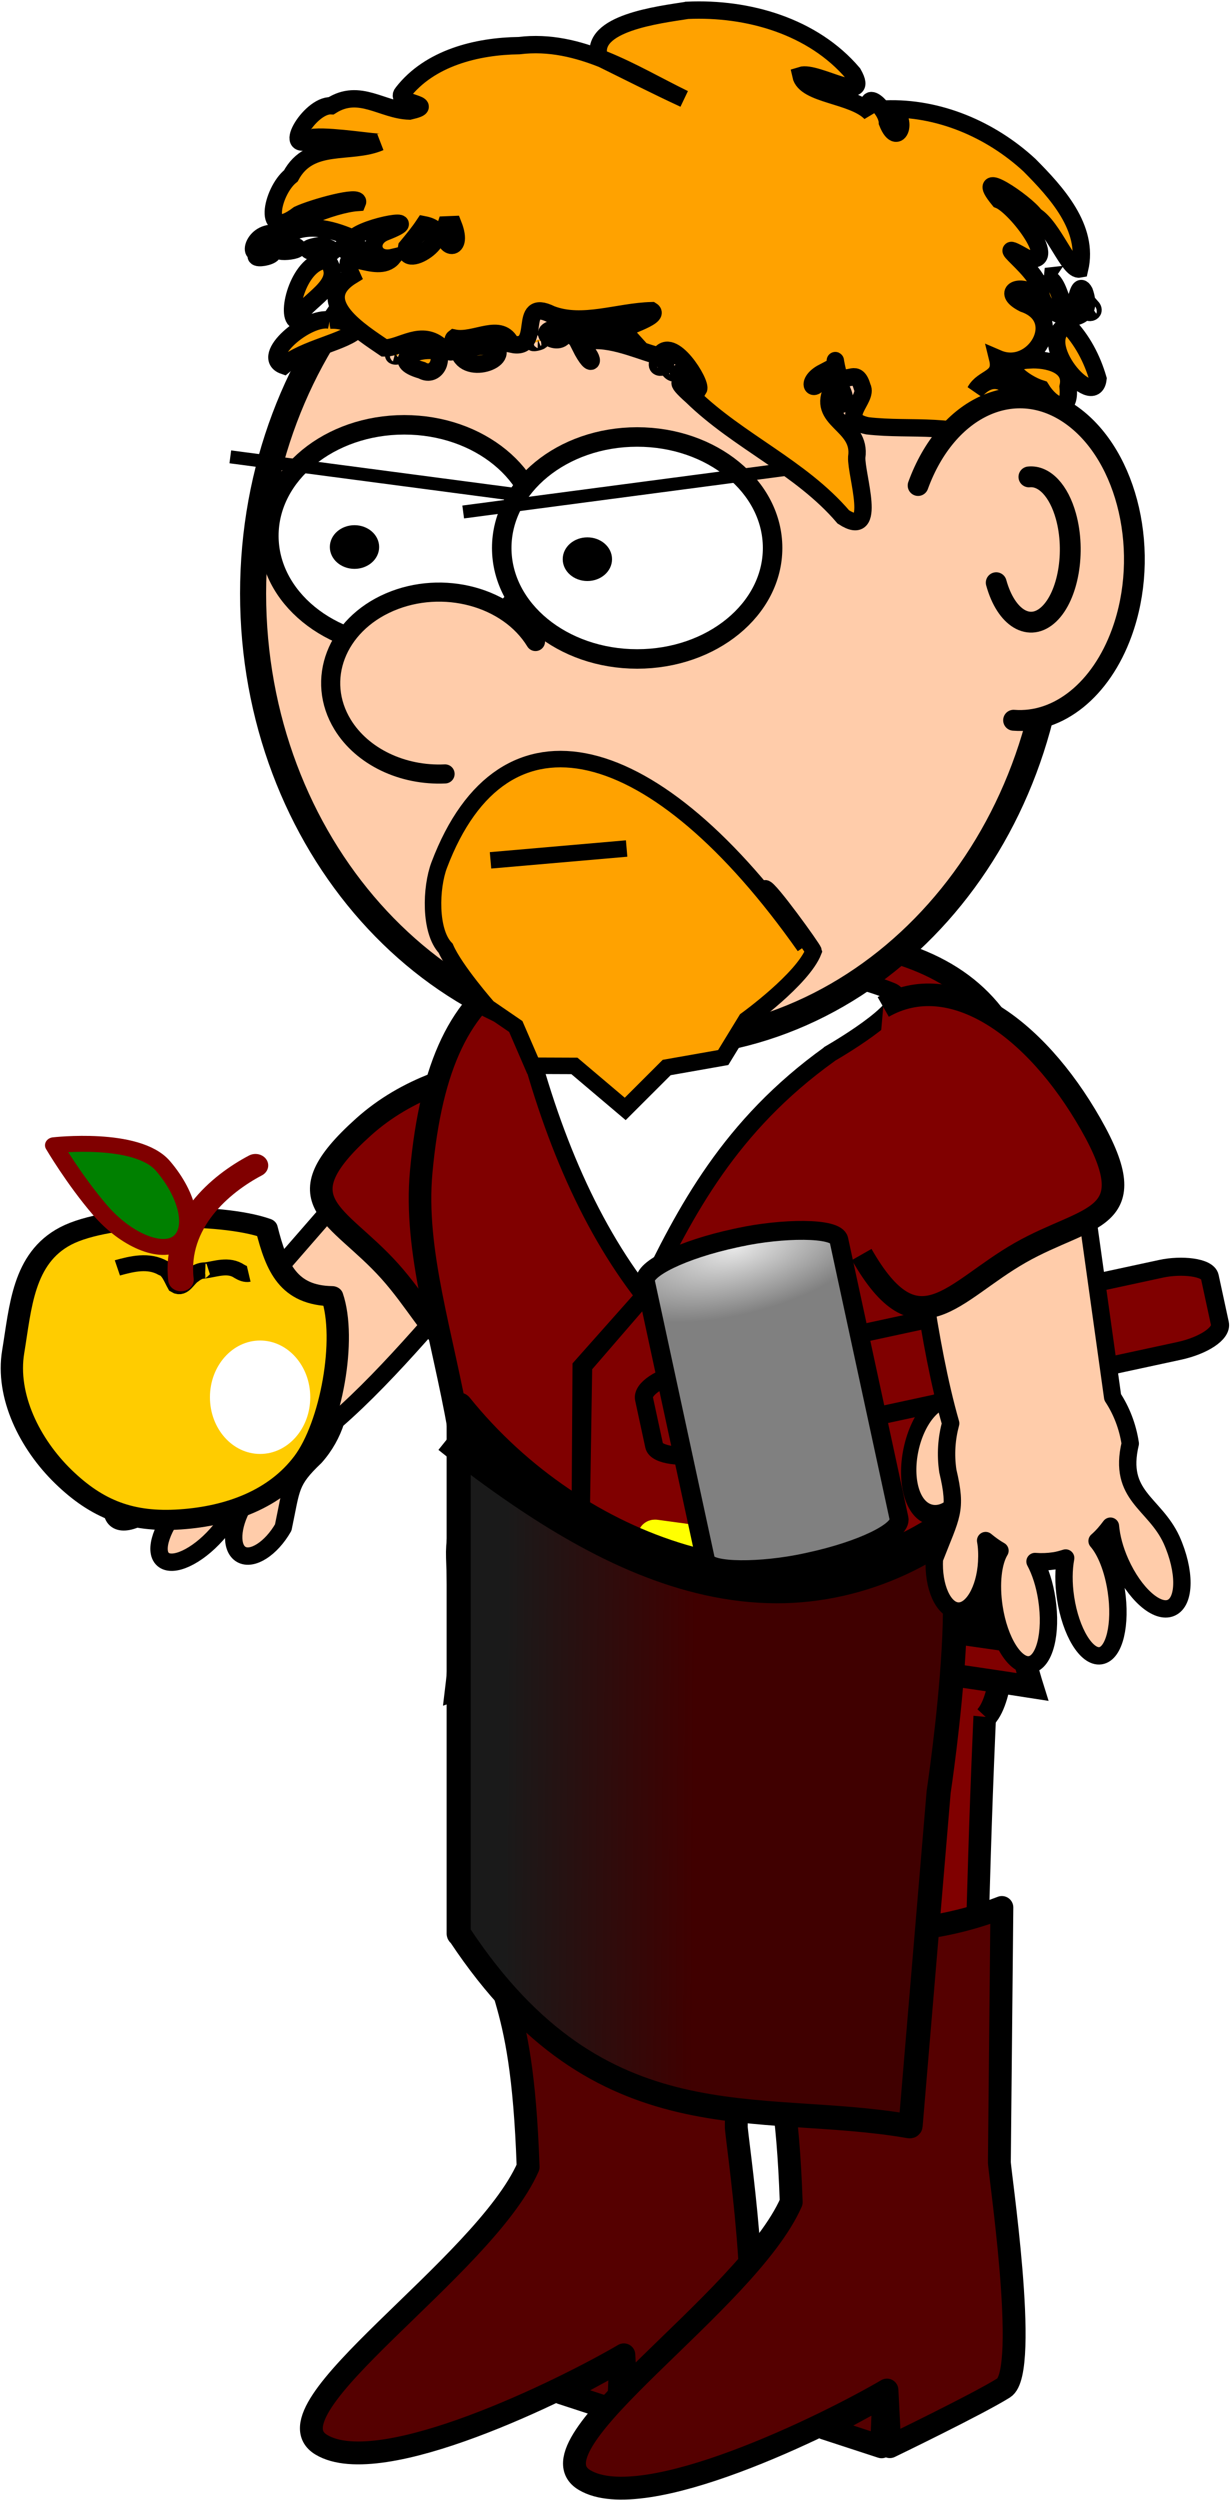
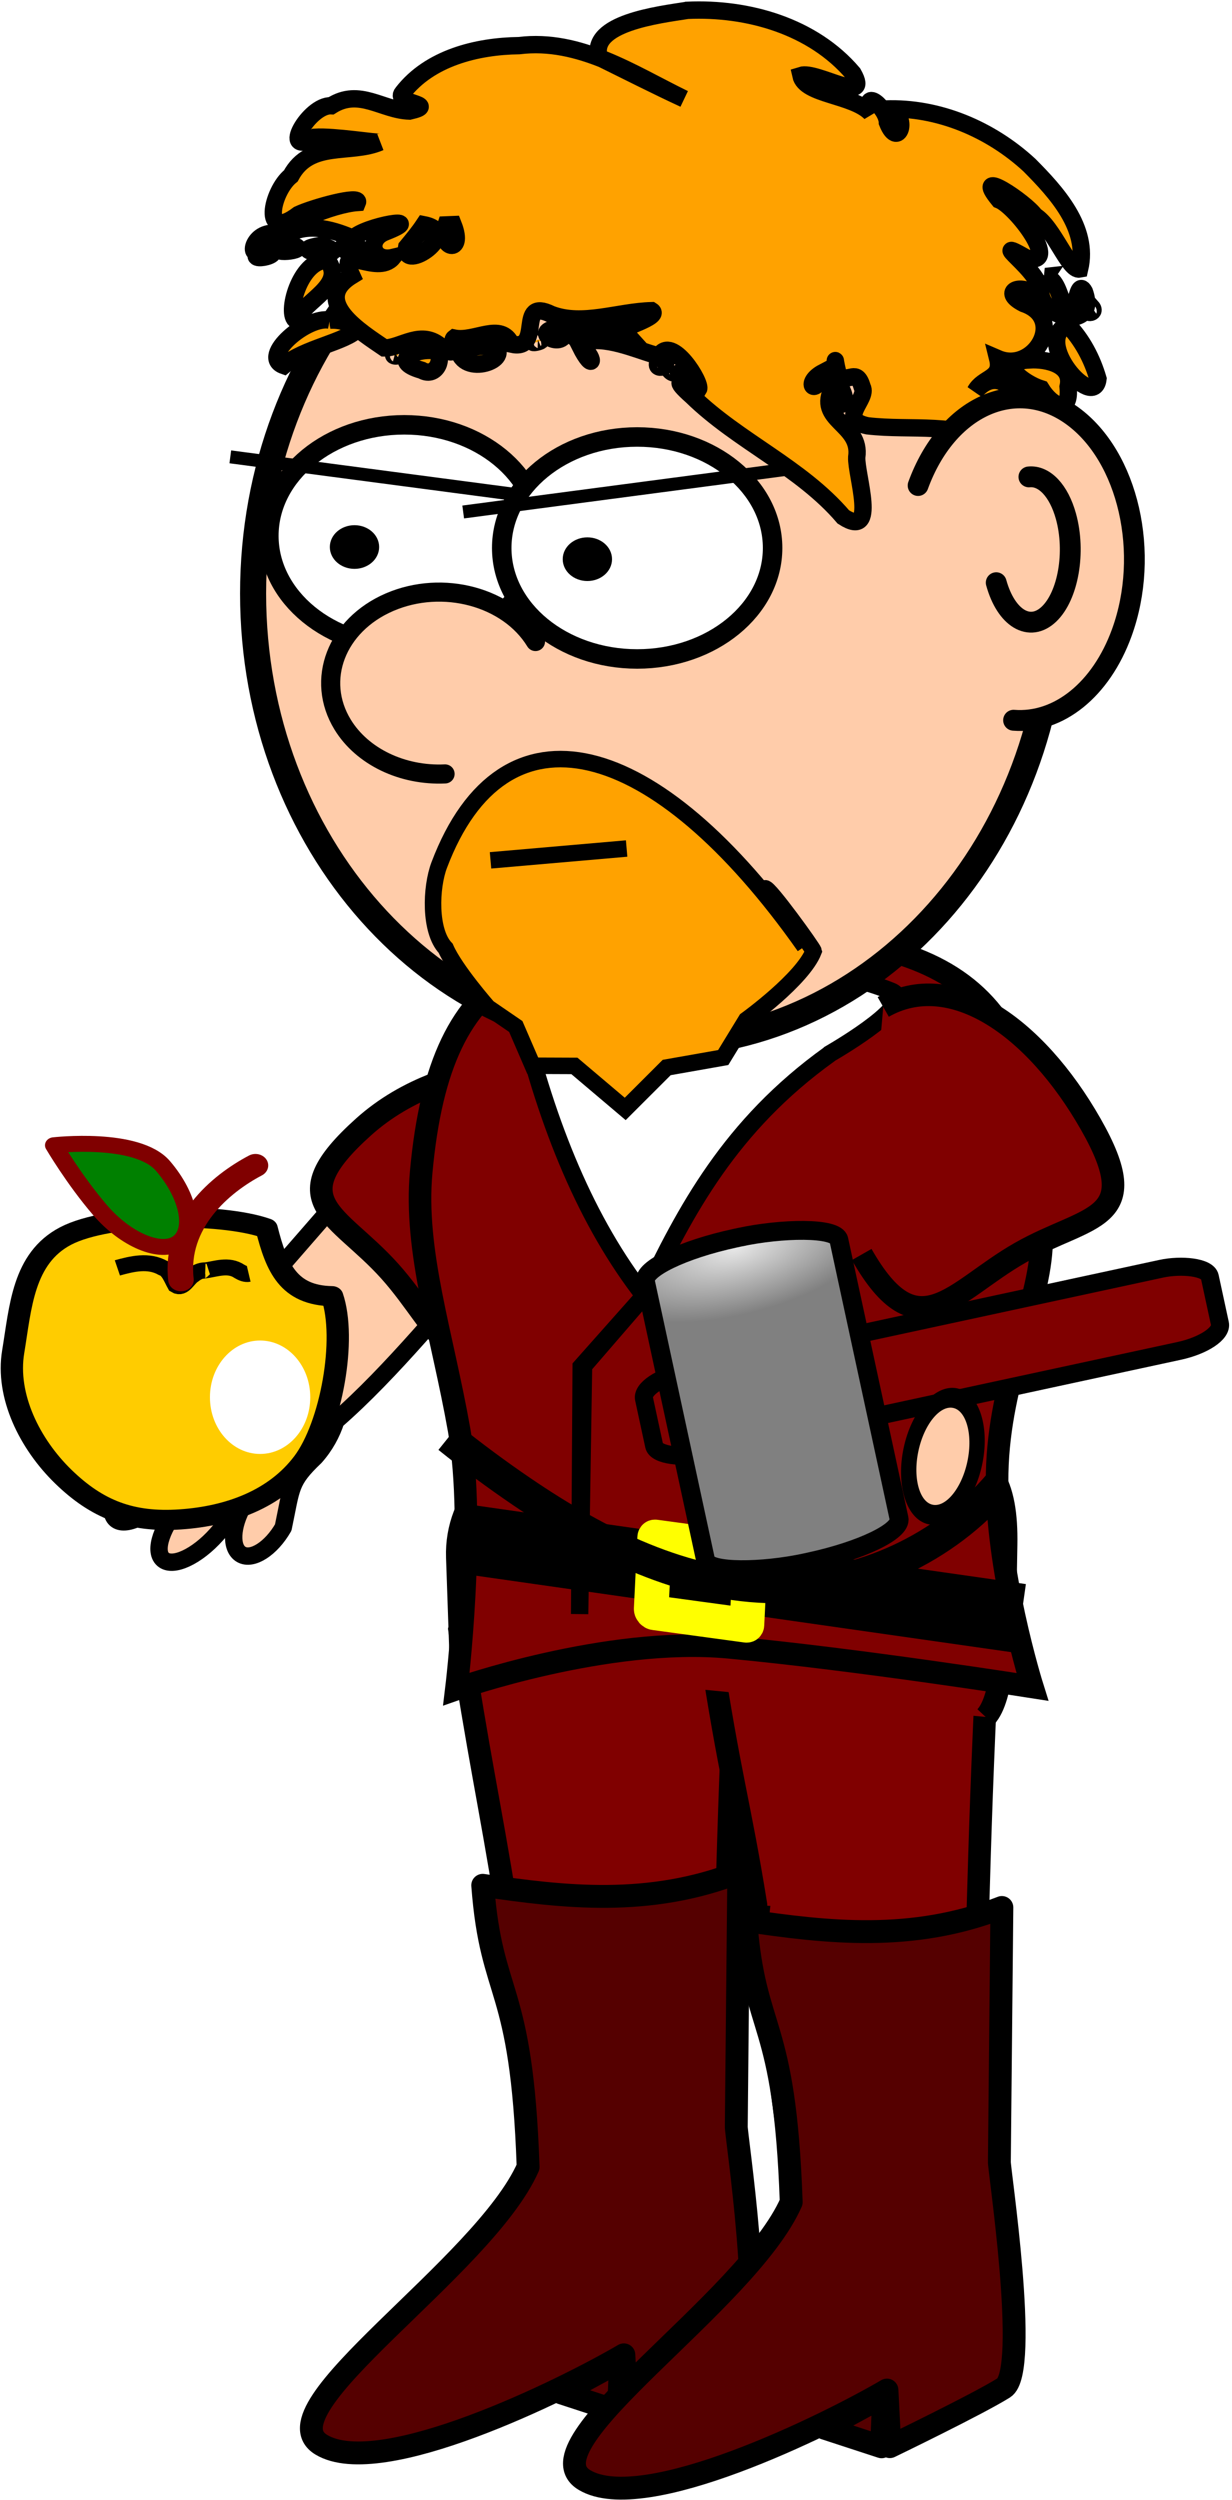
<svg xmlns="http://www.w3.org/2000/svg" xmlns:ns1="http://www.inkscape.org/namespaces/inkscape" xmlns:ns2="http://sodipodi.sourceforge.net/DTD/sodipodi-0.dtd" xmlns:xlink="http://www.w3.org/1999/xlink" width="74.892" height="151.958" id="svg4791" version="1.1" ns1:version="0.48.1 r9760" ns2:docname="char08.svg">
  <defs id="defs4793">
    <filter color-interpolation-filters="sRGB" id="filter5475-5-0" ns1:collect="always">
      <feGaussianBlur id="feGaussianBlur5477-3-4" stdDeviation="0.669" ns1:collect="always" />
    </filter>
    <ns1:path-effect is_visible="true" id="path-effect3860-67-7-8" effect="spiro" />
    <ns1:path-effect is_visible="true" id="path-effect3860-3-4" effect="spiro" />
    <ns1:path-effect is_visible="true" id="path-effect3860-67-38" effect="spiro" />
    <ns1:path-effect is_visible="true" id="path-effect3860-6" effect="spiro" />
    <filter id="filter5475-7-5-0" ns1:collect="always" color-interpolation-filters="sRGB">
      <feGaussianBlur id="feGaussianBlur5477-5-5-3" stdDeviation="0.669" ns1:collect="always" />
    </filter>
    <linearGradient id="linearGradient6368">
      <stop style="stop-color:#313a39;stop-opacity:1" offset="0" id="stop6371" />
      <stop id="stop6480" offset="0.5" style="stop-color:#988731;stop-opacity:1;" />
      <stop style="stop-color:#ffd42a;stop-opacity:1" offset="1" id="stop6373" />
    </linearGradient>
    <linearGradient id="linearGradient6658">
      <stop id="stop6660" offset="0" style="stop-color:#550000;stop-opacity:1" />
      <stop style="stop-color:#800000;stop-opacity:1;" offset="0.325" id="stop6662" />
      <stop style="stop-color:#800000;stop-opacity:1" offset="0.661" id="stop6664" />
      <stop style="stop-color:#333333;stop-opacity:1" offset="0.818" id="stop6666" />
      <stop id="stop6668" offset="1" style="stop-color:#4d4d4d;stop-opacity:1" />
    </linearGradient>
    <linearGradient id="linearGradient6466">
      <stop style="stop-color:#1a1a1a;stop-opacity:1" offset="0" id="stop6468" />
      <stop id="stop6478" offset="0.041" style="stop-color:#202020;stop-opacity:1;" />
      <stop id="stop6476" offset="0.082" style="stop-color:#262626;stop-opacity:1;" />
      <stop id="stop6474" offset="0.14" style="stop-color:#c9840d;stop-opacity:1" />
      <stop style="stop-color:#c9840d;stop-opacity:1" offset="1" id="stop6470" />
    </linearGradient>
    <linearGradient id="linearGradient5302">
      <stop style="stop-color:#313a39;stop-opacity:1" offset="0" id="stop5304" />
      <stop id="stop5306" offset="0.5" style="stop-color:#988731;stop-opacity:1;" />
      <stop style="stop-color:#ffd42a;stop-opacity:1" offset="1" id="stop5308" />
    </linearGradient>
    <linearGradient id="linearGradient6736-7">
      <stop id="stop6750-3" offset="0" style="stop-color:#f7b76a;stop-opacity:1" />
      <stop id="stop6748-2" offset="0.125" style="stop-color:#4d4d4d;stop-opacity:1" />
      <stop id="stop6746-0" offset="0.263" style="stop-color:#f7b76a;stop-opacity:1" />
      <stop style="stop-color:#f7b76a;stop-opacity:1" offset="0.485" id="stop6754-5" />
      <stop id="stop6744-1" offset="0.562" style="stop-color:#4d4d4d;stop-opacity:1" />
      <stop style="stop-color:#f7b76a;stop-opacity:1" offset="0.756" id="stop6752-4" />
      <stop style="stop-color:#f7b76a;stop-opacity:1" offset="1" id="stop6740-0" />
    </linearGradient>
    <linearGradient id="linearGradient6736">
      <stop id="stop6750" offset="0" style="stop-color:#f7b76a;stop-opacity:1" />
      <stop id="stop6748" offset="0.125" style="stop-color:#4d4d4d;stop-opacity:1" />
      <stop id="stop6746" offset="0.263" style="stop-color:#f7b76a;stop-opacity:1" />
      <stop style="stop-color:#f7b76a;stop-opacity:1" offset="0.485" id="stop6754" />
      <stop id="stop6744" offset="0.562" style="stop-color:#4d4d4d;stop-opacity:1" />
      <stop style="stop-color:#f7b76a;stop-opacity:1" offset="0.756" id="stop6752" />
      <stop style="stop-color:#f7b76a;stop-opacity:1" offset="1" id="stop6740" />
    </linearGradient>
    <ns1:path-effect is_visible="true" id="path-effect3860-67-8-0-8" effect="spiro" />
    <ns1:path-effect is_visible="true" id="path-effect3860-2-6-7" effect="spiro" />
    <ns1:path-effect fuse_tolerance="0" vertical_pattern="false" prop_units="false" tang_offset="0" normal_offset="0" spacing="0" scale_y_rel="false" prop_scale="1" copytype="single_stretched" pattern="m -1.368,-3.329 0,10 10,-5 z" is_visible="true" id="path-effect5896-7-1" effect="skeletal" />
    <ns1:path-effect effect="skeletal" id="path-effect5900-0-2" is_visible="true" pattern="m -12.046,-3.238 0,10 10,-5 z" copytype="single_stretched" prop_scale="1" scale_y_rel="false" spacing="0" normal_offset="0" tang_offset="0" prop_units="false" vertical_pattern="false" fuse_tolerance="0" />
    <filter color-interpolation-filters="sRGB" height="1.062" y="-0.031" width="1.8" x="-0.4" id="filter10917-8-3-7" ns1:collect="always">
      <feGaussianBlur id="feGaussianBlur10919-4-0-6" stdDeviation="0.568" ns1:collect="always" />
    </filter>
    <ns1:path-effect effect="spiro" id="path-effect3860-67-1-0" is_visible="true" />
    <ns1:path-effect effect="spiro" id="path-effect3860-51-5" is_visible="true" />
    <linearGradient ns1:collect="always" xlink:href="#linearGradient4900" id="linearGradient4904" gradientUnits="userSpaceOnUse" gradientTransform="matrix(0.717,0,0,0.717,327.878,-110.21)" x1="303.351" y1="431.177" x2="313.455" y2="431.117" />
    <linearGradient ns1:collect="always" id="linearGradient4900">
      <stop style="stop-color:#400000;stop-opacity:1" offset="0" id="stop4902" />
      <stop style="stop-color:#1a1a1a;stop-opacity:1" offset="1" id="stop4904" />
    </linearGradient>
    <ns1:path-effect effect="spiro" id="path-effect4898" is_visible="true" />
    <radialGradient ns1:collect="always" xlink:href="#linearGradient4964" id="radialGradient4906" gradientUnits="userSpaceOnUse" gradientTransform="matrix(0.023,-0.865,0.374,0.01,-88.631,504.208)" cx="78.156" cy="435.314" fx="78.156" fy="435.314" r="9.3" />
    <linearGradient ns1:collect="always" id="linearGradient4964">
      <stop style="stop-color:#e6e6e6;stop-opacity:1" offset="0" id="stop4966" />
      <stop style="stop-color:#808080;stop-opacity:1" offset="1" id="stop4968" />
    </linearGradient>
    <filter color-interpolation-filters="sRGB" ns1:collect="always" id="filter5317-2-9-7" x="-0.176" width="1.353" y="-0.141" height="1.281">
      <feGaussianBlur ns1:collect="always" stdDeviation="0.371" id="feGaussianBlur5319-1-9-6" />
    </filter>
  </defs>
  <ns2:namedview id="base" pagecolor="#ffffff" bordercolor="#666666" borderopacity="1.0" ns1:pageopacity="0.0" ns1:pageshadow="2" ns1:zoom="1.5603023" ns1:cx="42.244727" ns1:cy="83.716901" ns1:document-units="px" ns1:current-layer="layer1" showgrid="false" fit-margin-top="0" fit-margin-left="0" fit-margin-right="0" fit-margin-bottom="0" ns1:window-width="600" ns1:window-height="441" ns1:window-x="743" ns1:window-y="188" ns1:window-maximized="0" />
  <g ns1:label="Livello 1" ns1:groupmode="layer" id="layer1" transform="translate(-237.755,-372.692)">
    <g transform="translate(188.801,-256.526)" id="g4340">
      <g transform="matrix(0.932,0,0,0.932,-500.387,543.641)" id="g5593-2" style="display:inline">
        <g id="g5585-9">
          <path style="color:#000000;fill:#800000;fill-opacity:1;stroke:#000000;stroke-width:1.472;stroke-linecap:round;stroke-miterlimit:4;marker:none;visibility:visible;display:inline;overflow:visible;enable-background:accumulate" d="m 636.376,228.254 c 0.066,-2.148 0.442,-12.108 0.442,-12.108 -1.755,-9.503 -13.857,-7.961 -14.333,-0.781 l 1.86,13.701" id="path4466-1-9" ns1:connector-curvature="0" ns2:nodetypes="cccc" />
          <path style="color:#000000;fill:#800000;fill-opacity:1;fill-rule:evenodd;stroke:#000000;stroke-width:1.472;stroke-linecap:round;stroke-linejoin:miter;stroke-miterlimit:4;stroke-dasharray:none;marker:none;visibility:visible;display:inline;overflow:visible;enable-background:accumulate" d="m 636.805,216.151 c 0.185,-6.336 0.295,-9.843 0.677,-17.98 -0.816,-3.914 -4.96,-5.662 -9.094,-5.562 -4.134,0.1 -8.24,2.039 -9,5.469 1.236,8.232 1.981,11.36 3.038,17.961" id="path4468-4-38" ns1:connector-curvature="0" ns2:nodetypes="ccscc" />
        </g>
        <g id="g5589-5">
          <path ns2:nodetypes="cccc" ns1:connector-curvature="0" id="rect8538-3-6-7-8-6-8-4-3" d="m 652.742,229.522 c 0.066,-2.148 0.442,-13.114 0.442,-13.114 -1.755,-9.503 -13.826,-7.016 -14.302,0.164 l 1.829,13.762" style="color:#000000;fill:#800000;fill-opacity:1;stroke:#000000;stroke-width:1.472;stroke-linecap:round;stroke-miterlimit:4;marker:none;visibility:visible;display:inline;overflow:visible;enable-background:accumulate" />
          <path ns2:nodetypes="ccscc" ns1:connector-curvature="0" id="path3632-8-64" d="m 653.186,216.977 c 0.185,-6.336 0.28,-9.401 0.662,-17.537 -0.816,-3.914 -4.96,-5.662 -9.094,-5.562 -4.134,0.1 -8.24,2.039 -9,5.469 1.236,8.232 1.92,10.125 2.977,16.726" style="color:#000000;fill:#800000;fill-opacity:1;fill-rule:evenodd;stroke:#000000;stroke-width:1.472;stroke-linecap:round;stroke-linejoin:miter;stroke-miterlimit:4;stroke-dasharray:none;marker:none;visibility:visible;display:inline;overflow:visible;enable-background:accumulate" />
        </g>
        <path style="color:#000000;fill:#800000;fill-opacity:1;fill-rule:evenodd;stroke:#000000;stroke-width:1.472;stroke-linejoin:round;stroke-miterlimit:4;stroke-opacity:1;stroke-dashoffset:0;marker:none;visibility:visible;display:inline;overflow:visible;enable-background:accumulate" d="m 619.495,200.498 -0.245,-7.094 c -0.135,-3.91 2.94,-7.062 6.592,-7.062 l 24.584,0 c 3.652,0 4.687,2.314 4.618,6.226 l -0.07,3.943 c -0.035,1.956 -0.071,6.02 -1.263,7.296" id="rect8558-3-1-9-0-5-7-9" ns1:connector-curvature="0" ns2:nodetypes="csssssc" />
      </g>
      <path id="path4450-2" style="fill:#550000;fill-opacity:1;stroke:#000000;stroke-width:1.39px;stroke-linecap:butt;stroke-linejoin:round;stroke-opacity:1;display:inline" d="m 93.864,743.028 c -5.459,2.127 -10.627,1.521 -15.566,0.794 0.525,7.021 2.368,5.753 2.76,17.121 -2.693,6.11 -16.173,14.729 -12.568,16.889 3.614,2.165 14.731,-3.325 18.388,-5.468 l 0.176,3.44 c 0,0 5.33,-2.574 6.923,-3.572 1.593,-0.997 -0.329,-13.578 -0.265,-13.758 z m -7.313,32.785 -3.468,-1.133 3.597,-1.956 z" ns1:connector-curvature="0" ns2:nodetypes="cccsccscccccc" />
      <g transform="matrix(-0.879,-0.316,-0.316,0.879,445.278,635.558)" ns1:transform-center-y="9.5977448" ns1:transform-center-x="-7.8299646" id="g7285" style="display:inline">
        <g id="g7281">
          <path ns2:nodetypes="cscscsssccssscscsssccsscccc" ns1:connector-curvature="0" id="path9079" d="m 347.282,197.101 c 4.837,-1.532 5.706,2.377 6.945,5.561 l 4.102,10.541 c 0.657,0.622 1.207,1.41 1.577,2.33 0.374,0.93 0.508,1.902 0.458,2.814 0.777,-0.156 2.058,0.628 3.079,1.962 1.181,1.542 1.569,3.225 0.872,3.759 -0.697,0.534 -2.218,-0.292 -3.398,-1.833 -0.486,-0.635 -0.827,-1.285 -1.025,-1.878 -0.154,0.356 -0.321,0.684 -0.544,0.993 0.604,0.432 1.243,1.331 1.705,2.481 0.724,1.802 0.727,3.514 -0.016,3.813 -0.743,0.299 -1.956,-0.927 -2.68,-2.728 -0.322,-0.801 -0.49,-1.569 -0.521,-2.216 -0.192,0.111 -0.375,0.218 -0.586,0.303 -0.345,0.139 -0.706,0.239 -1.061,0.292 0.428,0.483 0.83,1.142 1.147,1.93 0.724,1.802 0.705,3.523 -0.074,3.836 -0.779,0.313 -2.014,-0.903 -2.738,-2.705 -0.507,-1.262 -0.647,-2.478 -0.412,-3.203 -0.309,-0.089 -0.63,-0.224 -0.923,-0.37 0.152,0.346 0.263,0.752 0.339,1.177 0.276,1.555 -0.139,2.933 -0.952,3.077 -0.813,0.144 -1.702,-1.018 -1.978,-2.573 0.364,-2.651 0.636,-2.948 -0.404,-5.025 -0.357,-0.887 -0.498,-1.8 -0.469,-2.674 -2.339,-4.172 -4.308,-9.866 -5.956,-13.974" style="color:#000000;fill:#ffccaa;fill-opacity:1;fill-rule:evenodd;stroke:#000000;stroke-width:1.131;stroke-linecap:round;stroke-linejoin:round;stroke-miterlimit:4;stroke-opacity:1;stroke-dasharray:none;stroke-dashoffset:0;marker:none;visibility:visible;display:inline;overflow:visible;enable-background:accumulate" />
          <path transform="matrix(-0.895,-0.978,-0.738,0.675,891.901,270.883)" d="m 303.826,355.004 c 0,1.022 -1.14,1.85 -2.547,1.85 -1.406,0 -2.547,-0.828 -2.547,-1.85 0,-1.022 1.14,-1.85 2.547,-1.85 1.406,0 2.547,0.828 2.547,1.85 z" ns2:ry="1.8497226" ns2:rx="2.546541" ns2:cy="355.00388" ns2:cx="301.27911" id="path9052-2-7" style="color:#000000;fill:#ffccaa;fill-opacity:1;fill-rule:evenodd;stroke:#000000;stroke-width:0.982;stroke-miterlimit:4;stroke-dasharray:none;marker:none;visibility:visible;display:inline;overflow:visible;enable-background:accumulate" ns2:type="arc" />
        </g>
        <path style="color:#000000;fill:#800000;fill-opacity:1;fill-rule:evenodd;stroke:#000000;stroke-width:1.47;stroke-linejoin:round;stroke-miterlimit:4;stroke-opacity:1;stroke-dashoffset:0;marker:none;visibility:visible;display:inline;overflow:visible;enable-background:accumulate" d="m 337.866,190.857 c 4.472,-2.414 13.133,0.822 16.625,7.291 3.492,6.469 -0.307,5.861 -4.779,8.275 -4.472,2.414 -6.83,6.346 -10.322,-0.123 -4.349,-5.139 -7.246,-10.933 -1.525,-15.443 z" id="path8852-8-5" ns1:connector-curvature="0" ns2:nodetypes="csscc" ns1:transform-center-x="-3.0616201" ns1:transform-center-y="3.4891396" />
      </g>
      <path ns2:nodetypes="sscscssss" ns1:connector-curvature="0" id="path5333-5-3" d="m 112.271,704.746 c -0.093,3.823 -2.585,8.225 -2.701,14.024 -0.117,5.798 2.142,12.993 2.142,12.993 0,0 -10.608,-1.676 -18.458,-2.409 -7.416,-0.693 -16.557,2.536 -16.557,2.536 0,0 1.203,-9.886 0.165,-15.753 -1.038,-5.867 -2.748,-10.853 -2.303,-15.686 1.208,-13.113 7.203,-14.534 20.828,-14.362 13.625,0.172 17.201,5.57 16.884,18.658 z" style="color:#000000;fill:#800000;fill-opacity:1;fill-rule:evenodd;stroke:#000000;stroke-width:1.372;stroke-miterlimit:4;marker:none;visibility:visible;display:inline;overflow:visible;enable-background:accumulate" />
      <path ns2:nodetypes="ccccccsscccccc" ns1:connector-curvature="0" id="path8876-0" d="m 93.256,688.028 c -5.974,0.205 -11.347,1.819 -12.521,2.143 l -0.134,0.703 c 1.629,6.815 4.032,12.665 7.533,17.142 2.489,-5.219 5.209,-10.379 11.216,-14.698 l 0.033,-0.033 c 0.691,-0.403 5.376,-3.168 3.75,-3.817 -3.062,-1.221 -6.558,-1.554 -9.876,-1.44 z m -5.125,19.939 -3.848,4.333 -0.093,15.034 0.237,-15.08 z" style="fill:#ffffff;stroke:#000000;stroke-width:1.055px;stroke-linecap:butt;stroke-linejoin:miter;stroke-opacity:1;display:inline" />
      <path ns2:nodetypes="cccsccscccccc" ns1:connector-curvature="0" d="m 109.857,745.17 c -5.459,2.127 -10.627,1.521 -15.566,0.794 0.525,7.021 2.368,5.753 2.76,17.121 -2.693,6.11 -16.173,14.729 -12.568,16.889 3.614,2.165 14.731,-3.325 18.388,-5.468 l 0.176,3.44 c 0,0 5.33,-2.574 6.923,-3.572 1.593,-0.997 -0.329,-13.578 -0.265,-13.758 z m -7.313,32.785 -3.468,-1.133 3.597,-1.956 z" style="fill:#550000;stroke:#000000;stroke-width:1.39px;stroke-linecap:butt;stroke-linejoin:round;stroke-opacity:1;display:inline" id="path4683-2" />
      <path transform="matrix(2.605,0,0,2.605,-254.211,201.171)" d="m 141.01,178.168 c 0,5.812 -4.192,10.524 -9.363,10.524 -5.171,0 -9.363,-4.712 -9.363,-10.524 0,-5.812 4.192,-10.524 9.363,-10.524 5.171,0 9.363,4.712 9.363,10.524 z" ns2:ry="10.524252" ns2:rx="9.3631258" ns2:cy="178.16849" ns2:cx="131.64648" id="path2994-72" style="color:#000000;fill:#ffccaa;fill-opacity:1;fill-rule:evenodd;stroke:#000000;stroke-width:0.608;stroke-miterlimit:4;stroke-opacity:1;stroke-dasharray:none;marker:none;visibility:visible;display:inline;overflow:visible;enable-background:accumulate" ns2:type="arc" />
      <path ns2:nodetypes="cscccccccccccc" ns1:connector-curvature="0" id="path5337-2-8-7-4" d="m 97.86,686.75 c -9.066,-12.88 -18.297,-15.264 -22.206,-4.947 -0.52,1.372 -0.6,4.026 0.392,5.06 0.571,1.32 2.572,3.597 2.572,3.597 l 1.69,1.158 1.031,2.384 2.533,0.011 3.088,2.615 2.521,-2.518 3.437,-0.606 1.398,-2.288 c 0,0 3.439,-2.479 4.097,-4.181 -0.045,-0.187 -2.705,-3.874 -2.943,-3.818 z" style="color:#000000;fill:#ffa200;fill-opacity:1;fill-rule:evenodd;stroke:#000000;stroke-width:1.003;stroke-linejoin:miter;stroke-miterlimit:4;stroke-opacity:1;stroke-dashoffset:0;marker:none;visibility:visible;display:inline;overflow:visible;enable-background:accumulate" />
      <g transform="matrix(0.801,0,0,0.801,-141.441,537.959)" id="g3924-0-9" style="display:inline">
        <path ns2:type="arc" style="color:#000000;fill:#ffffff;fill-opacity:1;fill-rule:evenodd;stroke:#000000;stroke-width:0.985;stroke-miterlimit:4;stroke-opacity:1;stroke-dasharray:none;stroke-dashoffset:0;marker:none;visibility:visible;display:inline;overflow:visible;enable-background:accumulate" id="path3766-0-6-2" ns2:cx="99.431404" ns2:cy="118.50636" ns2:rx="6.8432345" ns2:ry="5.6079936" d="m 106.275,118.506 c 0,3.097 -3.064,5.608 -6.843,5.608 -3.779,0 -6.843,-2.511 -6.843,-5.608 0,-3.097 3.064,-5.608 6.843,-5.608 3.779,0 6.843,2.511 6.843,5.608 z" transform="matrix(1.502,0,0,1.502,119.031,-23.402)" />
        <path style="fill:none;stroke:#000000;stroke-width:0.985px;stroke-linecap:butt;stroke-linejoin:miter;stroke-opacity:1" d="m 279.88,151.863 -24.705,-3.261" id="path3858-9-9-5" ns1:path-effect="#path-effect3860-67-1-0" ns1:original-d="m 279.88039,151.86327 -24.70482,-3.26104" ns1:connector-curvature="0" />
        <path ns2:type="arc" style="color:#000000;fill:#ffffff;fill-opacity:1;fill-rule:evenodd;stroke:#000000;stroke-width:0.985;stroke-miterlimit:4;stroke-opacity:1;stroke-dasharray:none;stroke-dashoffset:0;marker:none;visibility:visible;display:inline;overflow:visible;enable-background:accumulate" id="path3766-2-1" ns2:cx="99.431404" ns2:cy="118.50636" ns2:rx="6.8432345" ns2:ry="5.6079936" d="m 106.275,118.506 c 0,3.097 -3.064,5.608 -6.843,5.608 -3.779,0 -6.843,-2.511 -6.843,-5.608 0,-3.097 3.064,-5.608 6.843,-5.608 3.779,0 6.843,2.511 6.843,5.608 z" transform="matrix(1.502,0,0,1.502,136.705,-22.479)" />
        <path style="fill:none;stroke:#000000;stroke-width:0.985px;stroke-linecap:butt;stroke-linejoin:miter;stroke-opacity:1" d="m 272.849,152.786 24.705,-3.261" id="path3858-0-1" ns1:path-effect="#path-effect3860-51-5" ns1:original-d="m 272.84933,152.78623 24.70482,-3.26104" ns1:connector-curvature="0" />
      </g>
      <g transform="matrix(0.801,0,0,0.801,-142.281,536.8)" id="g3916-7-7" style="display:inline">
        <path ns2:type="arc" style="color:#000000;fill:#000000;fill-opacity:1;fill-rule:evenodd;stroke:#000000;stroke-width:0.985;stroke-miterlimit:4;stroke-opacity:1;stroke-dasharray:none;stroke-dashoffset:0;marker:none;visibility:visible;display:inline;overflow:visible;enable-background:accumulate" id="path3768-7-0-6" ns2:cx="35.050648" ns2:cy="146.32397" ns2:rx="3.8292468" ns2:ry="3.3351505" d="m 38.88,146.324 c 0,1.842 -1.714,3.335 -3.829,3.335 -2.115,0 -3.829,-1.493 -3.829,-3.335 0,-1.842 1.714,-3.335 3.829,-3.335 2.115,0 3.829,1.493 3.829,3.335 z" transform="matrix(0.433,0,0,0.433,250.471,93.534)" />
        <path ns2:type="arc" style="color:#000000;fill:#000000;fill-opacity:1;fill-rule:evenodd;stroke:#000000;stroke-width:0.985;stroke-miterlimit:4;stroke-opacity:1;stroke-dasharray:none;stroke-dashoffset:0;marker:none;visibility:visible;display:inline;overflow:visible;enable-background:accumulate" id="path3768-3-9" ns2:cx="35.050648" ns2:cy="146.32397" ns2:rx="3.8292468" ns2:ry="3.3351505" d="m 38.88,146.324 c 0,1.842 -1.714,3.335 -3.829,3.335 -2.115,0 -3.829,-1.493 -3.829,-3.335 0,-1.842 1.714,-3.335 3.829,-3.335 2.115,0 3.829,1.493 3.829,3.335 z" transform="matrix(0.433,0,0,0.433,268.145,94.457)" />
      </g>
      <path transform="matrix(-1.071,0,0,1.071,219.549,429.866)" ns2:open="true" ns2:end="7.9093781" ns2:start="3.6161495" d="m 128.892,222.548 c 1.552,-2.537 5.261,-3.536 8.283,-2.233 3.022,1.303 4.213,4.416 2.661,6.952 -1.11,1.813 -3.387,2.909 -5.812,2.796" ns2:ry="5.1633067" ns2:rx="6.1514997" ns2:cy="224.90726" ns2:cx="134.36401" id="path4987-7-0" style="color:#000000;fill:#ffccaa;fill-opacity:1;fill-rule:evenodd;stroke:#000000;stroke-width:1.084;stroke-linecap:round;stroke-linejoin:round;stroke-miterlimit:4;stroke-opacity:1;stroke-dasharray:none;stroke-dashoffset:0;marker:none;visibility:visible;display:inline;overflow:visible;enable-background:accumulate" ns2:type="arc" />
      <path ns1:connector-curvature="0" id="path7085-7" d="m 90.734,629.847 c -1.741,0.274 -5.954,0.771 -5.359,2.858 1.718,0.849 3.428,1.716 5.166,2.524 -3.153,-1.537 -6.349,-3.69 -10.033,-3.237 -2.572,0.033 -5.438,0.748 -7.078,2.863 -0.575,0.673 2.303,0.684 0.418,1.115 -1.662,-0.045 -3.041,-1.417 -4.759,-0.323 -1.355,-0.07 -3.188,3.182 -0.992,1.915 1.159,-0.078 3.779,0.358 3.959,0.296 -1.806,0.773 -4.262,-0.117 -5.423,2.053 -1.168,0.935 -1.829,4.089 0.464,2.346 0.87,-0.411 3.793,-1.224 3.584,-0.73 -1.481,0.103 -4.689,1.391 -4.49,2.116 1.402,-1.095 3.334,-0.323 4.228,0.061 0.727,-0.769 4.601,-1.414 1.951,-0.379 -1.144,0.444 -0.783,1.838 0.462,1.544 -0.96,1.171 -3.474,-1.019 -2.494,1.11 -2.512,1.543 0.607,3.446 1.98,4.39 1.016,0.019 2.26,-1.18 3.484,-0.044 1.118,0.817 0.494,-0.356 0.757,-0.556 1.267,0.259 2.854,-1.019 3.478,0.371 1.99,0.443 0.267,-2.876 2.426,-1.814 1.904,0.727 4.066,-0.173 6.101,-0.223 0.616,0.378 -2.081,1.096 -1.703,1.21 -0.793,-0.884 -4.994,0.427 -1.993,0.622 1.434,-0.166 3.418,0.815 4.166,0.911 0.743,-1.323 2.598,1.683 2.382,2.033 -1.235,-0.615 -1.568,-0.616 -0.397,0.422 2.821,2.752 6.618,4.318 9.199,7.34 2.124,1.378 0.764,-2.562 0.816,-3.626 0.306,-2.084 -2.544,-2.205 -1.437,-4.255 0.435,-1.077 -0.128,-2.629 0.322,-0.719 0.668,0.506 1.095,-0.502 1.451,0.713 0.377,0.719 -1.554,1.957 0.315,2.348 2.677,0.316 5.541,-0.274 7.992,1.192 1.09,0.574 3.221,1.628 2.207,-0.505 -0.348,-1.749 -1.889,-4.799 -3.646,-2.785 0.476,-0.887 1.676,-0.724 1.362,-1.994 2.203,0.952 4.211,-2.44 1.587,-3.335 -1.357,-0.682 -0.338,-1.221 0.592,-0.615 1.547,-0.558 -3.309,-3.798 -0.431,-2.161 2.16,0.561 -0.616,-3.126 -1.666,-3.533 -1.696,-2.068 1.649,0.174 2.187,0.966 1.125,0.684 2.05,3.368 2.715,3.241 0.589,-2.497 -1.425,-4.676 -3.052,-6.317 -2.35,-2.171 -5.524,-3.532 -8.75,-3.413 1.573,0.137 0.829,2.629 0.115,0.818 -0.014,-0.86 -1.532,-2.178 -1.013,-0.571 -1.076,-1.124 -3.991,-1.088 -4.247,-2.285 0.948,-0.305 4.302,1.861 3.17,-0.128 -2.443,-2.875 -6.408,-3.998 -10.07,-3.831 z m -13.917,20.586 c 0.236,1.751 3.428,0.633 2.08,-0.254 -0.693,0.085 -1.387,0.169 -2.08,0.254 z m -6.239,-5.771 c 1.124,-0.482 -0.985,-0.573 0,0 z m -0.216,-0.36 c -0.426,-0.803 -1.015,0.495 0,0 z m 4.364,-1.422 c 2.358,0.459 -1.356,2.985 -1.05,1.36 0.368,-0.444 0.731,-0.88 1.05,-1.36 z m 1.776,-0.008 c 0.737,1.866 -0.935,1.488 -0.437,0.018 l 0.437,-0.018 z m -11.103,0.531 c -1.288,0.135 -1.389,1.992 -0.236,0.685 0.112,-0.202 0.375,-0.422 0.236,-0.685 z m 1.002,0.729 c -1.648,0.628 1.588,0.33 0.361,0.006 -0.12,-9.3e-4 -0.241,-0.003 -0.361,-0.006 z m 1.978,0.018 c -2.434,0.393 2.471,0.761 0.168,0.005 l -0.123,-0.003 -0.045,-9.4e-4 c 0,0 -5e-5,0 -5e-5,0 z m -3.277,0.17 c -1.884,1.024 1.598,0.407 0,0 z m 3.749,0.715 c -1.701,-0.018 -2.549,3.326 -1.894,3.652 0.497,-1.211 3.069,-2.126 1.894,-3.652 z m 43.67,0.991 c -1.55,2.293 3.36,3.721 2.351,0.921 -0.555,-1.029 -0.48,2.562 -1.275,0.727 -0.29,-0.555 -0.393,-1.439 -1.077,-1.648 z m -43.517,2.656 c -1.378,-0.289 -4.306,2.23 -2.798,2.758 1.218,-1.05 3.794,-1.438 4.487,-2.219 -0.457,-0.405 -1.087,-0.58 -1.69,-0.539 z m 14.161,0.481 c -2.226,0.023 -4.8e-4,1.441 0.163,0.202 l -0.163,-0.202 z m 32.149,-1.276 c -0.634,0.448 0.371,0.419 0,0 z m -33.661,1.976 c -0.917,0.392 0.708,0.024 0,0 z m -6.137,0.692 c -1.27,-0.223 -2.953,0.598 -0.919,1.172 0.772,0.442 1.343,-0.539 0.919,-1.172 z m 38.334,-1.601 c -2.161,0.99 1.628,5.279 1.849,3.293 -0.355,-1.218 -0.963,-2.377 -1.849,-3.293 z m -40.875,1.741 c -0.382,0.273 0.589,0.159 0,0 z m 11.241,-0.436 c 0.87,1.724 0.948,0.61 0,0 z m 4.732,0.975 c -0.25,0.669 1.148,0.042 0,0 z m 0.654,0.408 c 0.392,0.648 0.947,-0.2 0,0 z m 21.959,-0.549 c -2.178,0.103 -0.339,1.448 0.682,1.763 0.634,1.034 1.811,1.637 1.639,-0.126 0.316,-1.367 -1.33,-1.693 -2.321,-1.636 z m -12.568,0.76 c -0.455,1.545 -1.236,0.648 0,0 z m 1.079,0.96 c -1.277,1.129 0.853,1.567 0,0 z" style="color:#000000;fill:#ffa200;fill-opacity:1;fill-rule:evenodd;stroke:#000000;stroke-width:1.055;stroke-linecap:butt;stroke-linejoin:miter;stroke-miterlimit:4;stroke-opacity:1;stroke-dasharray:none;stroke-dashoffset:0.16;marker:none;visibility:visible;display:inline;overflow:visible;enable-background:accumulate" />
      <g style="stroke-linecap:round;display:inline" transform="matrix(1.071,0,0,1.071,-170.466,492.443)" id="g5132-6-7">
        <path ns2:type="arc" style="color:#000000;fill:#ffccaa;fill-opacity:1;fill-rule:evenodd;stroke:#000000;stroke-width:1.553;stroke-linecap:round;stroke-linejoin:round;stroke-miterlimit:4;stroke-opacity:1;stroke-dasharray:none;stroke-dashoffset:0;marker:none;visibility:visible;display:inline;overflow:visible;enable-background:accumulate" id="path4904-0-5-8-1" ns2:cx="156.65761" ns2:cy="249.12073" ns2:rx="8.559783" ns2:ry="11.983695" d="m 149.044,243.645 c 2.16,-5.887 7.32,-8.208 11.525,-5.184 4.205,3.024 5.863,10.248 3.703,16.135 -1.544,4.209 -4.713,6.751 -8.088,6.489" ns2:start="3.6161495" ns2:end="7.9093781" ns2:open="true" transform="matrix(0.759,0,0,0.764,143.859,-30.881)" />
        <path ns2:type="arc" style="color:#000000;fill:#ffccaa;fill-opacity:1;fill-rule:evenodd;stroke:#000000;stroke-width:1.182;stroke-linecap:round;stroke-linejoin:round;stroke-miterlimit:4;stroke-opacity:1;stroke-dasharray:none;stroke-dashoffset:0;marker:none;visibility:visible;display:inline;overflow:visible;enable-background:accumulate" id="path5027-1" ns2:cx="144.66592" ns2:cy="241.16302" ns2:rx="2.2234335" ns2:ry="4.1257043" d="m 142.688,239.278 c 0.561,-2.027 1.901,-2.826 2.994,-1.785 1.092,1.041 1.523,3.528 0.962,5.555 -0.401,1.449 -1.224,2.324 -2.101,2.234" ns2:start="3.6161495" ns2:end="7.9093781" ns2:open="true" transform="matrix(1,0,0,-1,118.731,400.058)" />
      </g>
      <path ns1:connector-curvature="0" id="path7291" d="M 111.018,727.602 76.687,722.697" style="fill:none;stroke:#000000;stroke-width:4.222;stroke-linecap:butt;stroke-linejoin:miter;stroke-miterlimit:4;stroke-opacity:1;stroke-dasharray:none;display:inline" />
      <rect transform="matrix(-0.991,-0.135,-0.049,0.999,0,0)" ry="0.122" rx="0.12" y="706.543" x="-130.375" height="4.588" width="5.879" id="rect7801" style="color:#000000;fill:none;stroke:#ffff00;stroke-width:2.115;stroke-linecap:butt;stroke-linejoin:round;stroke-miterlimit:4;stroke-opacity:1;stroke-dasharray:none;stroke-dashoffset:0.16;marker:none;visibility:visible;display:inline;overflow:visible;enable-background:accumulate" />
      <g transform="matrix(-1.599,0,0,1.599,963.279,423.064)" id="g4468">
-         <path style="color:#000000;fill:url(#linearGradient4904);fill-opacity:1;fill-rule:nonzero;stroke:#000000;stroke-width:0.916;marker:none;visibility:visible;display:inline;overflow:visible;enable-background:accumulate" d="m 536.611,187.233 c 5.49,3.258 13.221,0.674 17.703,-4.891 0.023,-0.028 0.059,-0.004 0.059,0.022 l 0,20.072 c 0,0.026 -0.039,0.042 -0.059,0.072 -5.35,8.055 -11.291,6.243 -17.063,7.25 -0.035,0.006 -0.057,0.004 -0.059,-0.022 l -1.066,-12.682 c -0.002,-0.026 -1.681,-11.107 0.486,-9.822 z" id="rect4121" ns1:connector-curvature="0" ns2:nodetypes="sssssssss" />
        <path style="color:#000000;fill:none;stroke:#000000;stroke-width:1.22;stroke-linecap:butt;stroke-linejoin:miter;stroke-miterlimit:4;stroke-opacity:1;stroke-dasharray:none;stroke-dashoffset:0;marker:none;visibility:visible;display:inline;overflow:visible;enable-background:accumulate" d="m 533.8,185.335 c 2.075,2.459 5.265,3.938 8.482,3.933 3.504,-0.006 6.797,-1.664 9.694,-3.635 0.955,-0.65 1.884,-1.338 2.785,-2.062" id="path4896" ns1:path-effect="#path-effect4898" ns1:original-d="m 533.80004,185.33495 c 1.95319,2.12939 5.57369,4.10332 8.48186,3.93269 2.42086,-0.14204 7.5571,-2.73177 9.69355,-3.63508 1.22649,-0.51857 2.17183,-1.69423 2.78478,-2.06201" ns1:connector-curvature="0" ns2:nodetypes="cssc" />
      </g>
      <g transform="matrix(0.242,1.121,1.121,-0.242,-419.057,726.697)" id="g4912">
        <rect style="color:#000000;fill:#800000;fill-opacity:1;fill-rule:nonzero;stroke:#000000;stroke-width:0.958;stroke-linecap:butt;stroke-linejoin:miter;stroke-miterlimit:4;stroke-opacity:1;stroke-dasharray:none;stroke-dashoffset:0;marker:none;visibility:visible;display:inline;overflow:visible;enable-background:accumulate" id="rect4910" width="4.457" height="30.679" x="81.755" y="434.563" rx="0.958" ry="2.43" />
        <rect style="color:#000000;fill:url(#radialGradient4906);fill-opacity:1;fill-rule:nonzero;stroke:#000000;stroke-width:1;stroke-linecap:butt;stroke-linejoin:miter;stroke-miterlimit:4;stroke-opacity:1;stroke-dasharray:none;stroke-dashoffset:0;marker:none;visibility:visible;display:inline;overflow:visible;enable-background:accumulate" id="rect4908" width="17.6" height="10.489" x="75.406" y="435.947" rx="1.245" ry="5.13" />
      </g>
      <g ns1:transform-center-y="6.1662411" ns1:transform-center-x="-3.4018312" transform="matrix(1.059,-0.16,0.16,1.059,-99.114,519.166)" id="g7344-3-1" style="display:inline">
        <path transform="matrix(0.465,-1.241,0.936,0.351,-310.463,461.26)" d="m 303.826,355.004 c 0,1.022 -1.14,1.85 -2.547,1.85 -1.406,0 -2.547,-0.828 -2.547,-1.85 0,-1.022 1.14,-1.85 2.547,-1.85 1.406,0 2.547,0.828 2.547,1.85 z" ns2:ry="1.8497226" ns2:rx="2.546541" ns2:cy="355.00388" ns2:cx="301.27911" id="path4796-2" style="color:#000000;fill:#ffccaa;fill-opacity:1;fill-rule:evenodd;stroke:#000000;stroke-width:0.856;stroke-miterlimit:4;stroke-dasharray:none;marker:none;visibility:visible;display:inline;overflow:visible;enable-background:accumulate" ns2:type="arc" />
-         <path style="color:#000000;fill:#ffccaa;fill-opacity:1;fill-rule:evenodd;stroke:#000000;stroke-width:0.985;stroke-linecap:round;stroke-linejoin:round;stroke-miterlimit:4;stroke-opacity:1;stroke-dasharray:none;stroke-dashoffset:0;marker:none;visibility:visible;display:inline;overflow:visible;enable-background:accumulate" d="m 167.703,191.041 c 5.059,0.383 4.407,4.334 4.369,7.751 l -0.127,11.31 c 0.378,0.822 0.594,1.758 0.594,2.75 -1.144,2.841 0.85,3.518 1.5,5.75 0.52,1.871 0.252,3.577 -0.594,3.812 -0.846,0.235 -1.949,-1.098 -2.469,-2.969 -0.214,-0.771 -0.288,-1.501 -0.25,-2.125 -0.275,0.273 -0.553,0.515 -0.875,0.719 0.399,0.626 0.656,1.699 0.656,2.938 0,1.942 -0.636,3.531 -1.438,3.531 -0.801,0 -1.469,-1.59 -1.469,-3.531 0,-0.863 0.131,-1.638 0.344,-2.25 -0.219,0.032 -0.43,0.062 -0.656,0.062 -0.372,0 -0.744,-0.042 -1.094,-0.125 0.217,0.608 0.344,1.369 0.344,2.219 0,1.942 -0.66,3.531 -1.5,3.531 -0.84,0 -1.531,-1.59 -1.531,-3.531 0,-1.36 0.324,-2.54 0.812,-3.125 -0.253,-0.198 -0.501,-0.443 -0.719,-0.688 0.012,0.377 -0.036,0.796 -0.125,1.219 -0.324,1.545 -1.224,2.669 -2.031,2.5 -0.808,-0.169 -1.199,-1.58 -0.875,-3.125 1.327,-2.324 1.69,-2.498 1.5,-4.812 0,-0.956 0.209,-1.856 0.562,-2.656 -0.614,-4.744 -0.316,-10.76 -0.312,-15.188" id="path9079-5-9-6" ns1:connector-curvature="0" ns2:nodetypes="cscccssccssscscsssccsscccc" />
      </g>
      <path ns1:transform-center-y="-0.8682554" ns1:transform-center-x="-4.8734545" ns2:nodetypes="cssc" ns1:connector-curvature="0" id="path8852-1" d="m 102.645,690.428 c 4.122,-2.349 9.21,1.154 12.609,7.117 3.399,5.963 -0.16,5.477 -4.282,7.826 -4.122,2.349 -6.238,6.07 -9.636,0.107" style="color:#000000;fill:#800000;fill-opacity:1;fill-rule:evenodd;stroke:#000000;stroke-width:1.372;stroke-linejoin:round;stroke-miterlimit:4;stroke-opacity:1;stroke-dashoffset:0;marker:none;visibility:visible;display:inline;overflow:visible;enable-background:accumulate" />
      <g id="g4613-6" transform="matrix(0.88,0,0,0.793,-115.027,535.116)" style="display:inline">
        <g transform="translate(17.59,-26.928)" id="g4615-8">
          <path transform="matrix(0.723,0,0,0.724,57.288,101.487)" style="color:#000000;fill:#ffcc00;fill-opacity:1;fill-rule:evenodd;stroke:#000000;stroke-width:2.131;stroke-linejoin:round;stroke-miterlimit:4;stroke-opacity:1;stroke-dashoffset:0;marker:none;visibility:visible;display:inline;overflow:visible;enable-background:accumulate" ns1:transform-center-x="0.94878525" ns1:transform-center-y="-0.74238292" d="m 183.162,215.705 c -2.665,3.914 -7.039,5.731 -11.761,6.088 -4.722,0.357 -7.955,-1.052 -11.178,-4.521 -3.223,-3.469 -5.496,-8.555 -4.793,-13.238 0.703,-4.683 0.92,-9.884 5.019,-12.254 4.099,-2.37 14.784,-2.523 19.194,-0.796 0.95,4.181 2.092,7.098 6.259,7.175 1.399,4.524 -0.075,13.632 -2.74,17.547 z" id="path4617-9" ns1:connector-curvature="0" ns2:nodetypes="sssssccs" />
          <path style="fill:none;stroke:#000000;stroke-width:1.221;stroke-linecap:butt;stroke-linejoin:miter;stroke-miterlimit:4;stroke-opacity:1;stroke-dasharray:none" d="m 176.86,242.785 c 1.027,-0.314 2.146,-0.62 3.147,0.004 0.456,0.161 0.653,0.832 0.905,1.329 0.469,0.327 0.769,-0.512 1.145,-0.759 0.262,-0.229 0.562,-0.395 0.872,-0.386 -0.218,-0.008 -0.341,0.072 -0.051,0.017 0.797,-0.118 1.661,-0.508 2.418,0.066 0.199,0.128 0.417,0.24 0.638,0.193" id="path4619-5" ns1:connector-curvature="0" />
          <path style="fill:none;stroke:#800000;stroke-width:1.763;stroke-linecap:round;stroke-linejoin:miter;stroke-miterlimit:4;stroke-opacity:1;stroke-dasharray:none" d="m 181.254,243.698 c -0.46,-4.343 2.695,-7.336 5.145,-8.765" id="path4621-6-6" ns1:connector-curvature="0" ns2:nodetypes="cc" />
          <path style="color:#000000;fill:#008000;fill-opacity:1;fill-rule:evenodd;stroke:#800000;stroke-width:1.221;stroke-linejoin:round;stroke-miterlimit:4;stroke-opacity:1;stroke-dasharray:none;stroke-dashoffset:0;marker:none;visibility:visible;display:inline;overflow:visible;enable-background:accumulate" d="m 180.009,234.97 c 1.79,2.32 2.265,4.955 1.061,5.884 -1.204,0.929 -3.632,-0.199 -5.422,-2.519 -1.79,-2.32 -3.177,-4.95 -3.177,-4.95 0,0 5.747,-0.735 7.538,1.586 z" id="path4623-6" ns1:connector-curvature="0" ns2:nodetypes="ssscs" />
        </g>
        <path transform="matrix(1.375,0,0,1.375,-41.857,-116.579)" d="m 181.55,248.983 c 0,1.746 -1.128,3.162 -2.52,3.162 -1.392,0 -2.52,-1.416 -2.52,-3.162 0,-1.746 1.128,-3.162 2.52,-3.162 1.392,0 2.52,1.416 2.52,3.162 z" ns2:ry="3.1622167" ns2:rx="2.5198915" ns2:cy="248.98347" ns2:cx="179.03032" id="path4625-0-7" style="color:#000000;fill:#ffffff;fill-opacity:1;fill-rule:evenodd;stroke:none;stroke-width:0.9;marker:none;visibility:visible;display:inline;overflow:visible;filter:url(#filter5317-2-9-7);enable-background:accumulate" ns2:type="arc" />
      </g>
      <path ns1:connector-curvature="0" id="path4338" d="m 78.773,681.517 8.273,-0.719" style="fill:none;stroke:#000000;stroke-width:1px;stroke-linecap:butt;stroke-linejoin:miter;stroke-opacity:1" />
    </g>
  </g>
</svg>